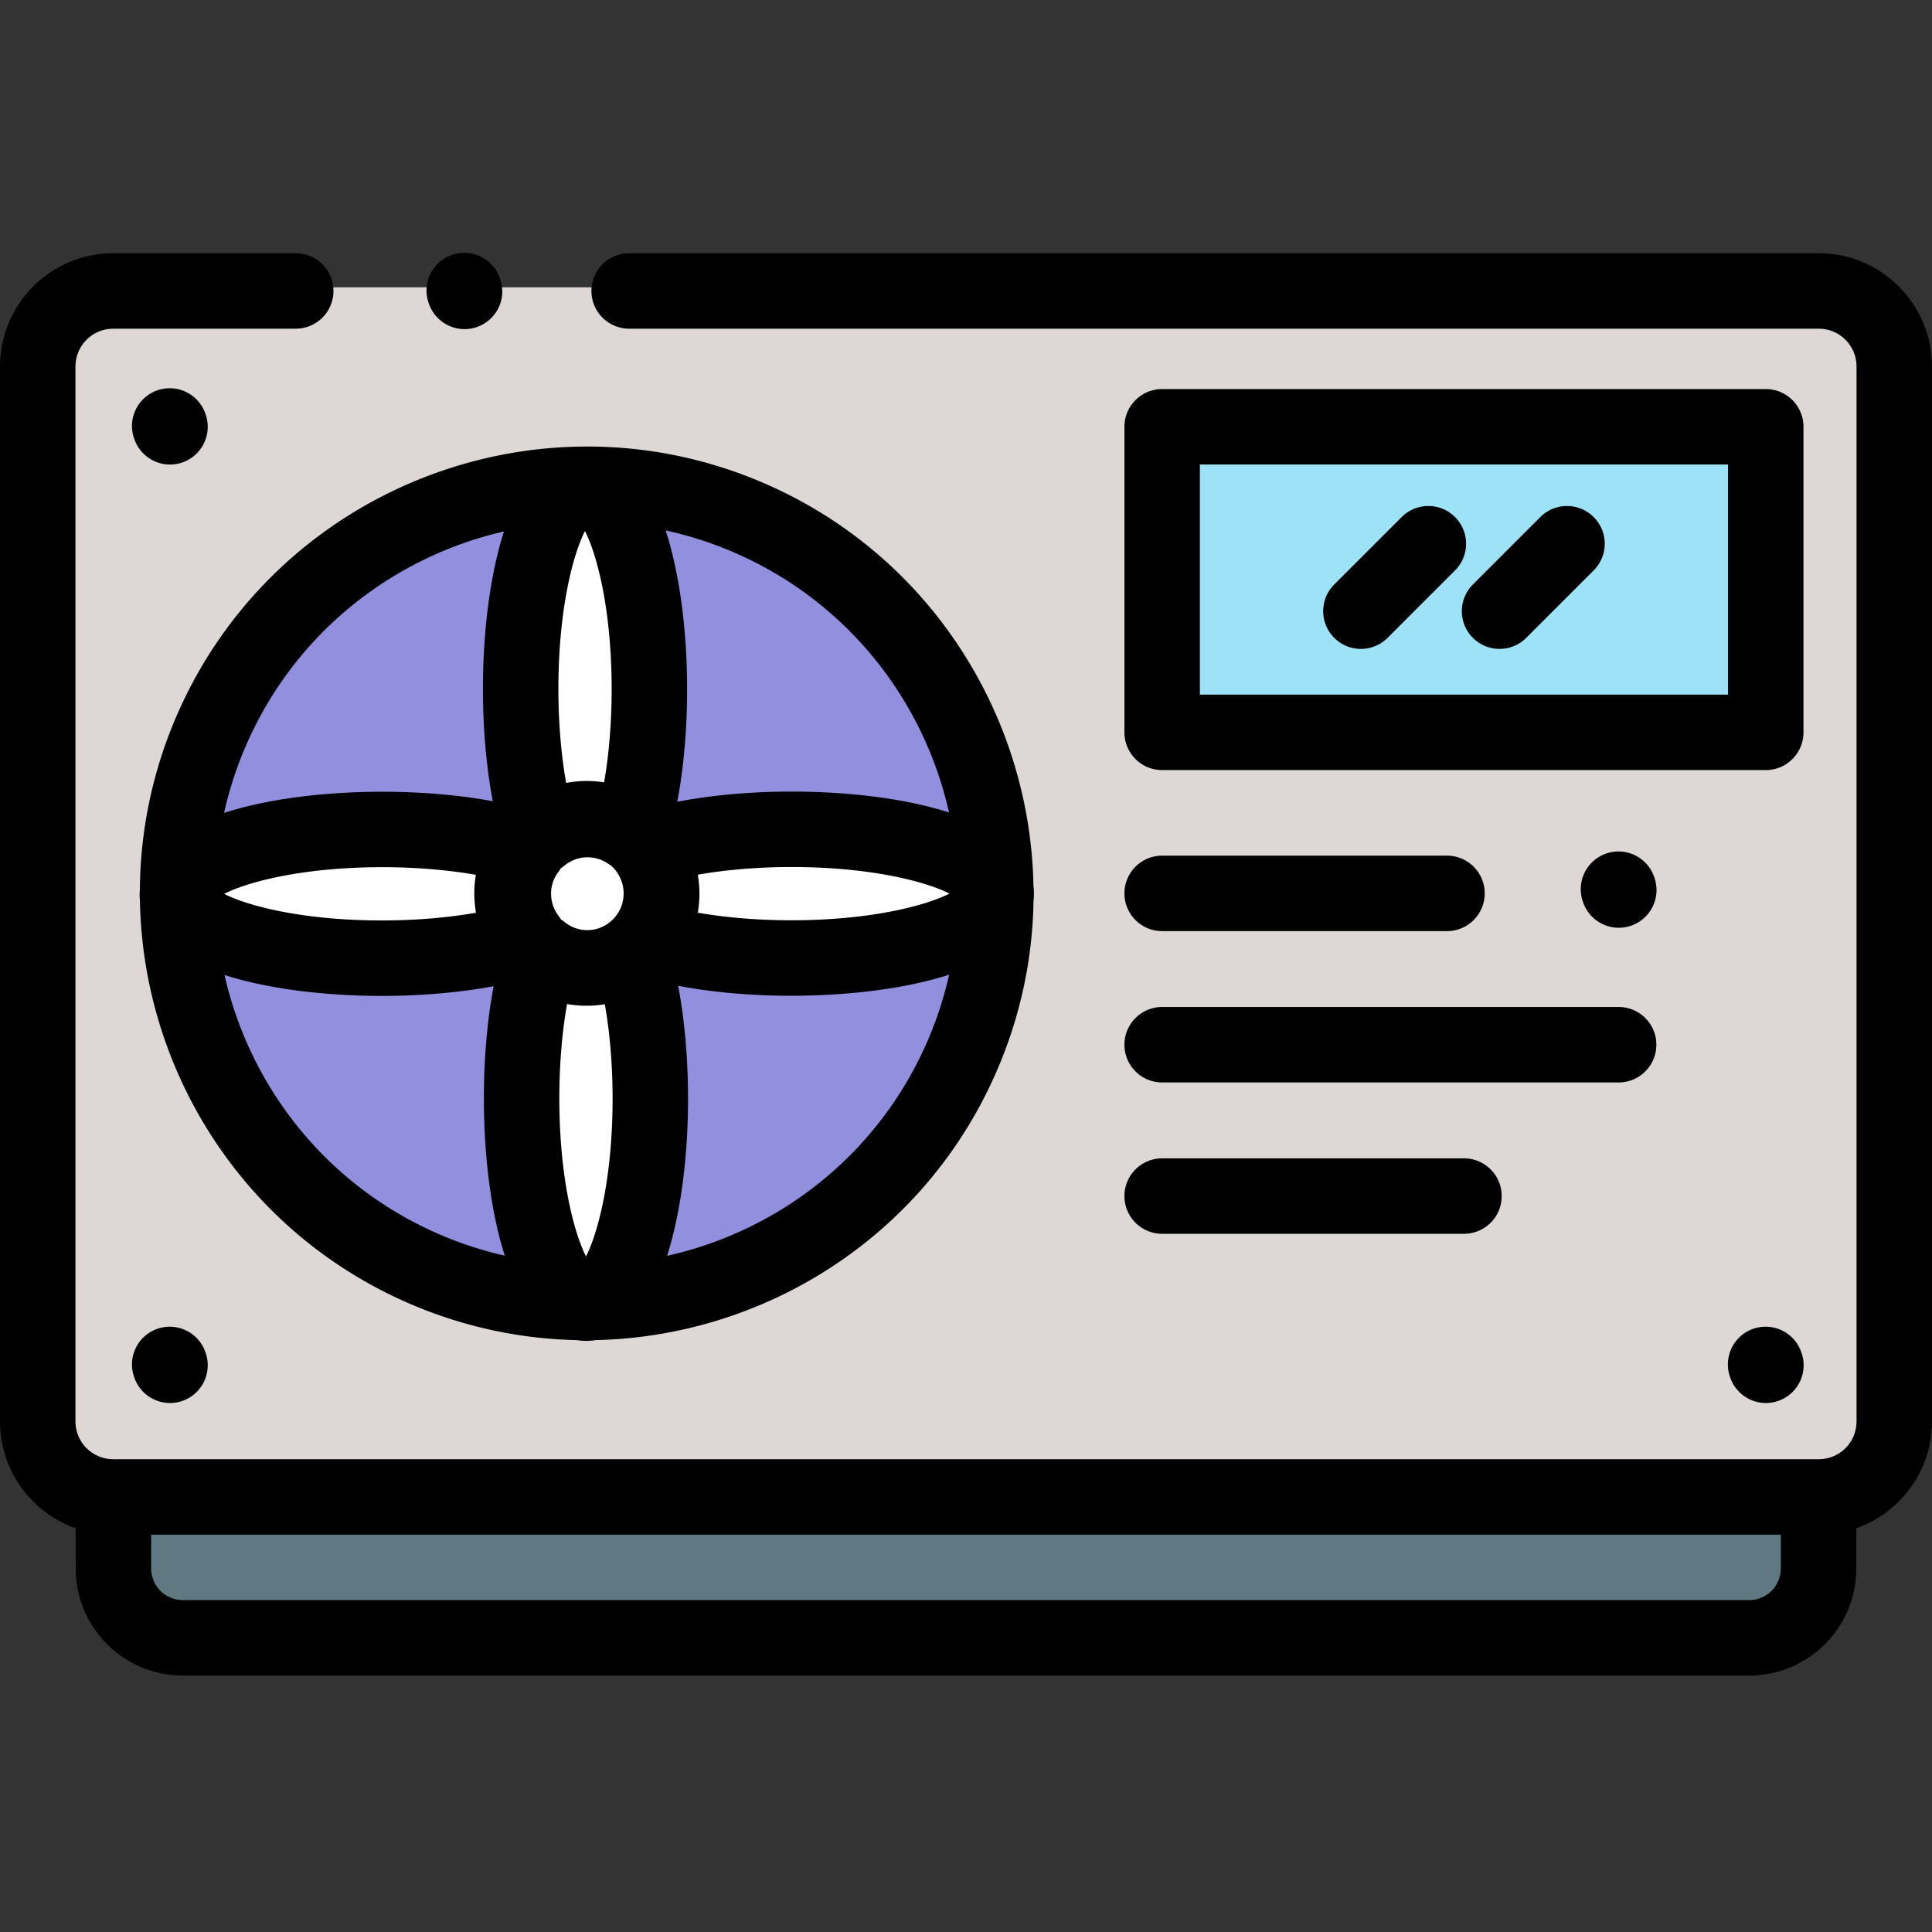
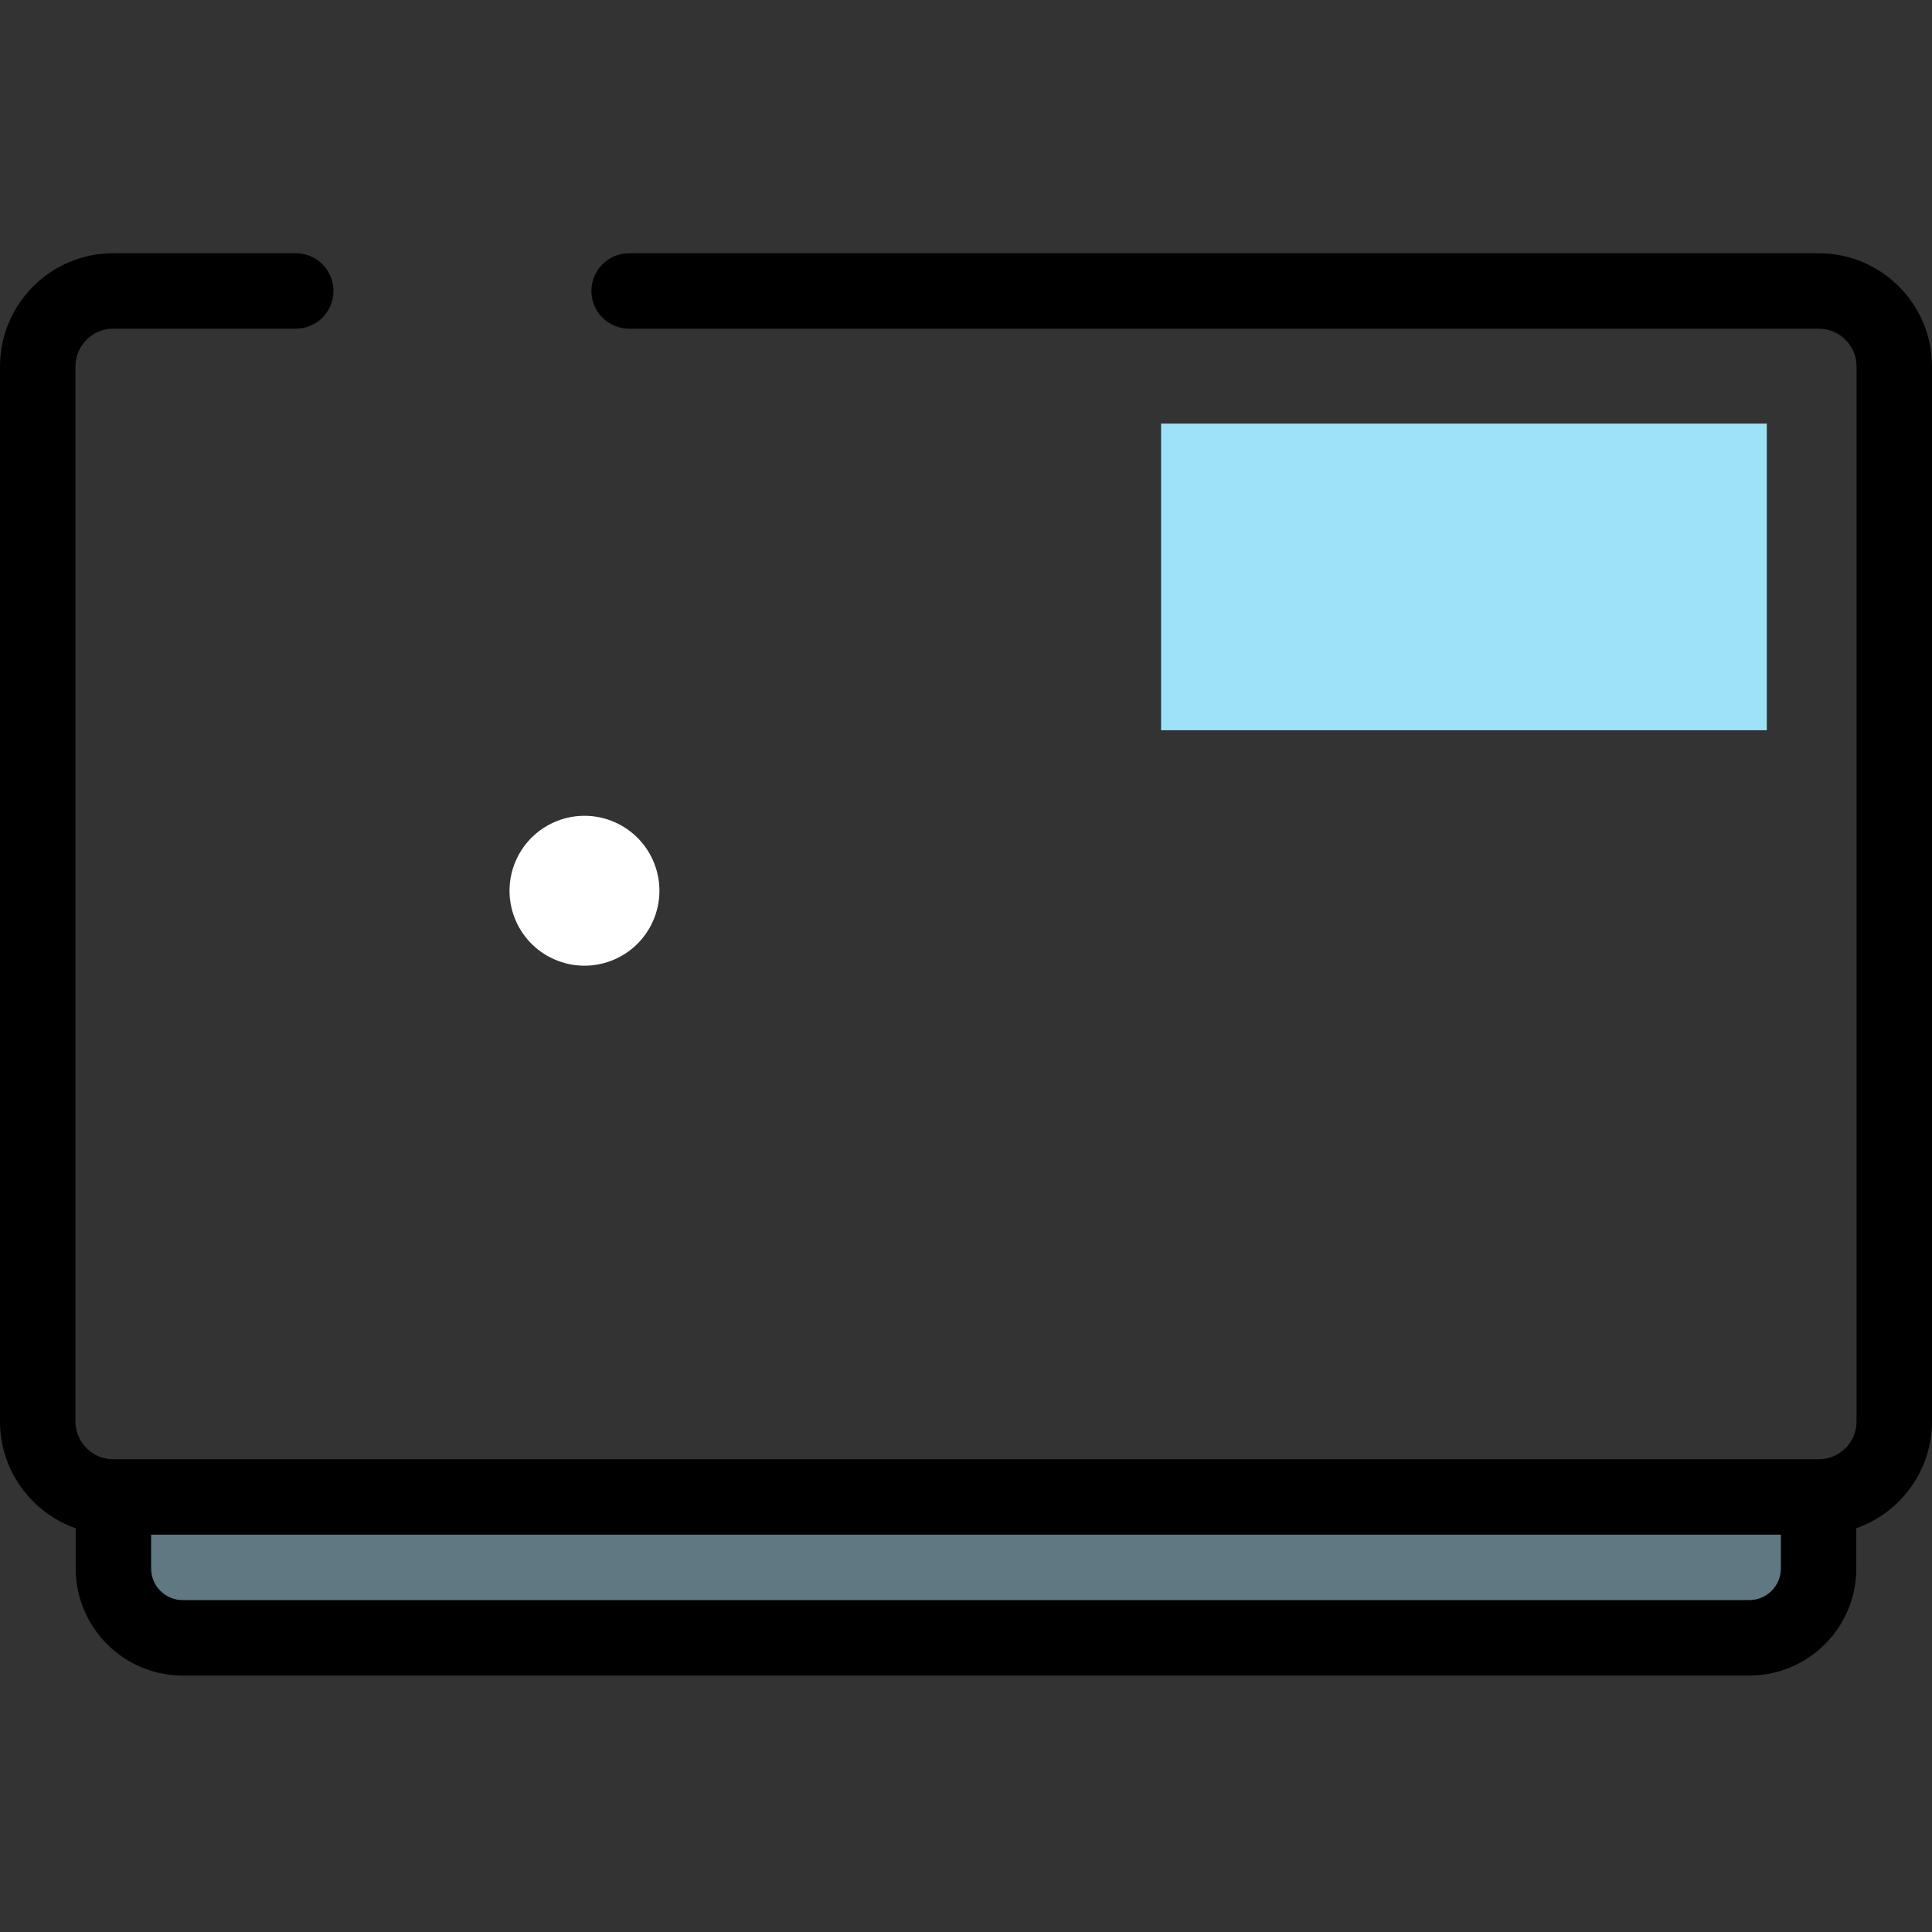
<svg xmlns="http://www.w3.org/2000/svg" height="512pt" viewBox="0 -67 512.001 512" width="512pt">
  <rect x="0" y="-67" width="512.001" height="512" fill="#333333" stroke="none" />
  <path d="M482.27 329.867v19.04c0 10.175-8.25 18.425-18.43 18.425H47.223c-10.18 0-18.43-8.25-18.43-18.426v-19.039" fill="#607882" />
-   <path d="M165.938 9.14h316.398c11.082 0 20.062 8.985 20.062 20.067v280.594c0 11.082-8.98 20.066-20.062 20.066H28.726c-11.081 0-20.066-8.984-20.066-20.066V29.207c0-11.082 8.985-20.066 20.067-20.066h48.558" fill="#ddd7d5" />
-   <path d="M198.82 69.508c-54.98-24.262-119.215.64-143.476 55.62-24.258 54.981.644 119.216 55.625 143.477 54.976 24.262 119.215-.644 143.476-55.625 24.258-54.976-.644-119.214-55.625-143.472zm0 0" fill="#928fde" />
  <path d="M307.7 45.262h160.523v81.265H307.699zm0 0" fill="#9ee2f8" />
  <g fill="#fff">
-     <path d="M147.14 187.195a19.572 19.572 0 01-4.39-2.691c-3.191 9.898-5.176 23.734-5.172 39.055.016 30.09 7.688 54.48 17.137 54.476 9.453-.004 17.105-24.402 17.094-54.488-.004-15.043-1.926-28.66-5.028-38.516-5.504 4.035-12.945 5.117-19.64 2.164zm0 0M163.07 151.098c1.27.558 2.45 1.242 3.535 2.02 3.067-9.852 4.961-23.415 4.958-38.391-.012-30.09-7.688-54.48-17.137-54.477-9.453.004-17.106 24.398-17.094 54.488.008 15.395 2.02 29.282 5.25 39.192 5.566-4.578 13.441-5.942 20.488-2.832zm0 0M137.059 161.184a19.519 19.519 0 012.382-3.996c-9.894-3.172-23.68-5.141-38.937-5.133-30.09.011-54.477 7.683-54.473 17.136s24.399 17.106 54.489 17.094c15.25-.008 29.027-1.984 38.914-5.16-4.22-5.531-5.383-13.125-2.375-19.941zm0 0M263.8 169.102c-.003-9.454-24.398-17.102-54.488-17.09-15.09.004-28.742 1.937-38.605 5.054 4.281 5.54 5.473 13.188 2.445 20.043-.66 1.5-1.5 2.86-2.46 4.098 9.87 3.113 23.535 5.04 38.636 5.035 30.09-.015 54.477-7.687 54.473-17.14zm0 0" />
    <path d="M162.91 150.887c-10.035-4.43-21.758.117-26.187 10.152-4.426 10.035.117 21.758 10.152 26.188 10.035 4.425 21.762-.118 26.188-10.153 4.43-10.035-.118-21.762-10.153-26.187zm0 0" />
  </g>
  <path d="M482.008.11H166.723c-5.52 0-9.996 4.476-9.996 10 0 5.519 4.476 9.995 9.996 9.995h315.285c5.512 0 9.996 4.485 9.996 9.997v279.613c0 5.512-4.484 9.996-9.996 9.996H29.992c-5.512 0-9.996-4.484-9.996-9.996V30.102c0-5.512 4.484-9.997 9.996-9.997H78.38c5.52 0 9.996-4.476 9.996-9.996 0-5.523-4.477-10-9.996-10H29.992C13.453.11 0 13.566 0 30.102v279.613c0 13.055 8.39 24.183 20.059 28.293v10.672c0 15.64 12.726 28.363 28.363 28.363h415.156c15.64 0 28.363-12.723 28.363-28.363v-10.672C503.61 333.902 512 322.77 512 309.715V30.102C512 13.566 498.547.109 482.008.109zm-18.43 356.937H48.422c-4.613 0-8.367-3.754-8.367-8.367v-8.973h431.89v8.973c0 4.613-3.754 8.367-8.367 8.367zm0 0" />
-   <path d="M45.055 56.105c1.11 0 2.234-.187 3.336-.578 5.207-1.843 7.93-7.558 6.086-12.761l-.079-.22c-1.843-5.202-7.558-7.929-12.761-6.081-5.203 1.84-7.93 7.555-6.082 12.762l.074.214a10.004 10.004 0 009.426 6.664zm0 0M425.617 159.21c-5.21 1.821-7.96 7.524-6.137 12.735l.079.22c1.437 4.12 5.304 6.698 9.433 6.698 1.098 0 2.211-.18 3.301-.562 5.215-1.82 7.96-7.524 6.137-12.738l-.075-.215c-1.824-5.211-7.523-7.961-12.738-6.137zm0 0M113.688 13.555a10.004 10.004 0 009.425 6.664 9.98 9.98 0 003.336-.578c5.207-1.844 7.93-7.559 6.086-12.762l-.078-.219c-1.844-5.203-7.559-7.926-12.762-6.082-5.203 1.844-7.93 7.559-6.086 12.762zm0 0M35.555 297.93l.078.218c1.449 4.102 5.304 6.664 9.422 6.664 1.11 0 2.234-.187 3.336-.578 5.207-1.843 7.933-7.558 6.086-12.761l-.075-.22c-1.843-5.202-7.562-7.929-12.761-6.085-5.207 1.844-7.934 7.559-6.086 12.762zm0 0M477.344 291.293a9.996 9.996 0 00-12.739-6.137 9.995 9.995 0 00-6.132 12.739l.074.214a10.003 10.003 0 009.437 6.704 9.978 9.978 0 003.301-.567c5.211-1.82 7.957-7.523 6.137-12.734zm0 0M467.945 36.105H307.988c-5.523 0-10 4.477-10 9.997v80.98c0 5.523 4.477 10 10 10h159.957c5.52 0 9.996-4.477 9.996-10v-80.98c0-5.52-4.476-9.997-9.996-9.997zm-9.996 80.98H317.984V56.103H457.95zm0 0M307.988 179.754h75.48c5.52 0 9.997-4.477 9.997-10 0-5.52-4.477-9.996-9.996-9.996h-75.48c-5.524 0-10 4.476-10 9.996 0 5.523 4.476 10 10 10zm0 0M307.988 219.86h120.969c5.52 0 9.996-4.477 9.996-9.997 0-5.523-4.476-10-9.996-10H307.988c-5.523 0-10 4.477-10 10 0 5.52 4.477 9.996 10 9.996zm0 0M307.988 259.969h79.977c5.523 0 10-4.477 10-10 0-5.52-4.477-9.996-10-9.996h-79.977c-5.523 0-10 4.476-10 9.996 0 5.523 4.477 10 10 10zm0 0" />
-   <path d="M360.66 104.965a9.968 9.968 0 007.07-2.93l17.868-17.87c3.906-3.903 3.906-10.235 0-14.138-3.903-3.906-10.23-3.906-14.137 0L353.59 87.898c-3.903 3.903-3.903 10.235 0 14.137a9.968 9.968 0 007.07 2.93zm0 0M390.332 102.035c1.953 1.953 4.512 2.93 7.07 2.93s5.114-.977 7.067-2.93l17.87-17.87c3.907-3.903 3.907-10.235 0-14.138a9.996 9.996 0 00-14.14 0l-17.867 17.871c-3.906 3.903-3.906 10.235 0 14.137zm0 0M154.93 51.34c-45.25.277-88.38 26.601-107.797 70.61-6.707 15.206-9.942 31.077-10.063 46.726-.03.406-.066.808-.066 1.222 0 .543.027 1.079.078 1.602.727 44.813 26.973 87.355 70.594 106.602 14.695 6.484 30.011 9.722 45.152 10.043.809.12 1.629.207 2.484.207.825 0 1.692-.067 2.583-.211 44.57-.977 86.78-27.176 105.933-70.579 6.578-14.91 9.824-30.457 10.063-45.808.074-.637.117-1.285.117-1.953 0-.692-.051-1.36-.133-2.02-.813-44.726-27.04-87.16-70.586-106.375-15.672-6.914-32.05-10.14-48.164-10.066-.035 0-.078-.004-.113-.004-.028 0-.055.004-.082.004zm96.687 118.469c-6.144 3.14-20.719 7.066-41.894 7.078-8.762 0-17.34-.711-24.797-2.016.574-3.348.566-6.75-.004-10.066 7.457-1.313 16.031-2.032 24.793-2.035 21.18-.008 35.758 3.914 41.902 7.039zm-96.316 96.152c-3.14-6.145-7.063-20.719-7.074-41.895-.004-8.851.722-17.488 2.05-24.984 3.356.594 6.735.594 10.008.055 1.328 7.484 2.055 16.113 2.059 24.925.008 21.176-3.906 35.754-7.043 41.899zm-95.906-96.074c6.14-3.137 20.718-7.063 41.894-7.075 8.781-.003 17.352.715 24.813 2.024a29.578 29.578 0 00.046 10.043c-7.464 1.32-16.058 2.047-24.855 2.05-21.176.008-35.758-3.906-41.898-7.042zm98.66 9.308c-.067.02-.137.032-.207.047a9.635 9.635 0 01-6.051-.554 9.594 9.594 0 01-2.149-1.329 9.574 9.574 0 00-.996-.703c-.191-.32-.398-.633-.625-.933a9.678 9.678 0 01-1.172-9.774c.293-.66.68-1.3 1.18-1.957.23-.3.434-.613.625-.933a9.74 9.74 0 00.899-.653c2.843-2.336 6.691-2.87 10.035-1.394.61.27 1.191.601 1.738.992.188.133.383.242.574.36a9.8 9.8 0 011.297 1.374c.043.059.078.125.125.188.207.265.387.55.563.836 1.554 2.629 1.875 5.941.55 8.945-1.18 2.672-3.418 4.543-6.004 5.367-.128.04-.253.09-.382.121zm-8.024-38.71c-1.324-7.465-2.047-16.051-2.05-24.856-.008-21.18 3.902-35.758 7.039-41.902 3.14 6.14 7.066 20.718 7.074 41.894.004 8.719-.703 17.266-2 24.707a29.671 29.671 0 00-10.063.156zm-16.472-66.65c-.047.142-.094.274-.137.415-3.512 11.2-5.445 25.895-5.438 41.387.004 10.57.914 20.734 2.606 29.691-8.867-1.64-18.895-2.512-29.309-2.508-14.293.004-29.726 1.664-41.898 5.61a98.586 98.586 0 016.047-18.407c13.02-29.515 38.87-49.46 68.129-56.187zm-74.063 117.54c12.156 3.914 27.55 5.555 41.809 5.55 10.492-.007 20.597-.902 29.511-2.57-1.687 8.965-2.586 19.141-2.582 29.72.004 14.21 1.641 29.554 5.54 41.69a98.427 98.427 0 01-18.028-5.956c-29.617-13.067-49.594-39.051-56.25-68.434zm117.285 74.434l.117-.368c3.516-11.199 5.446-25.898 5.438-41.386-.004-10.598-.914-20.82-2.617-29.805 9.035 1.719 19.332 2.637 30.011 2.633 14.25-.008 29.645-1.656 41.797-5.578a98.814 98.814 0 01-5.992 18.187c-13.117 29.723-39.242 49.735-68.754 56.317zm74.723-117.493c-12.156-3.91-27.547-5.546-41.797-5.539-10.762.004-21.137.942-30.223 2.7 1.703-9.004 2.61-19.25 2.606-29.86-.008-15.492-1.95-30.187-5.473-41.387-.07-.226-.148-.44-.219-.664a98.45 98.45 0 0118.817 6.137c29.676 13.094 49.676 39.16 56.289 68.613zm0 0" />
</svg>